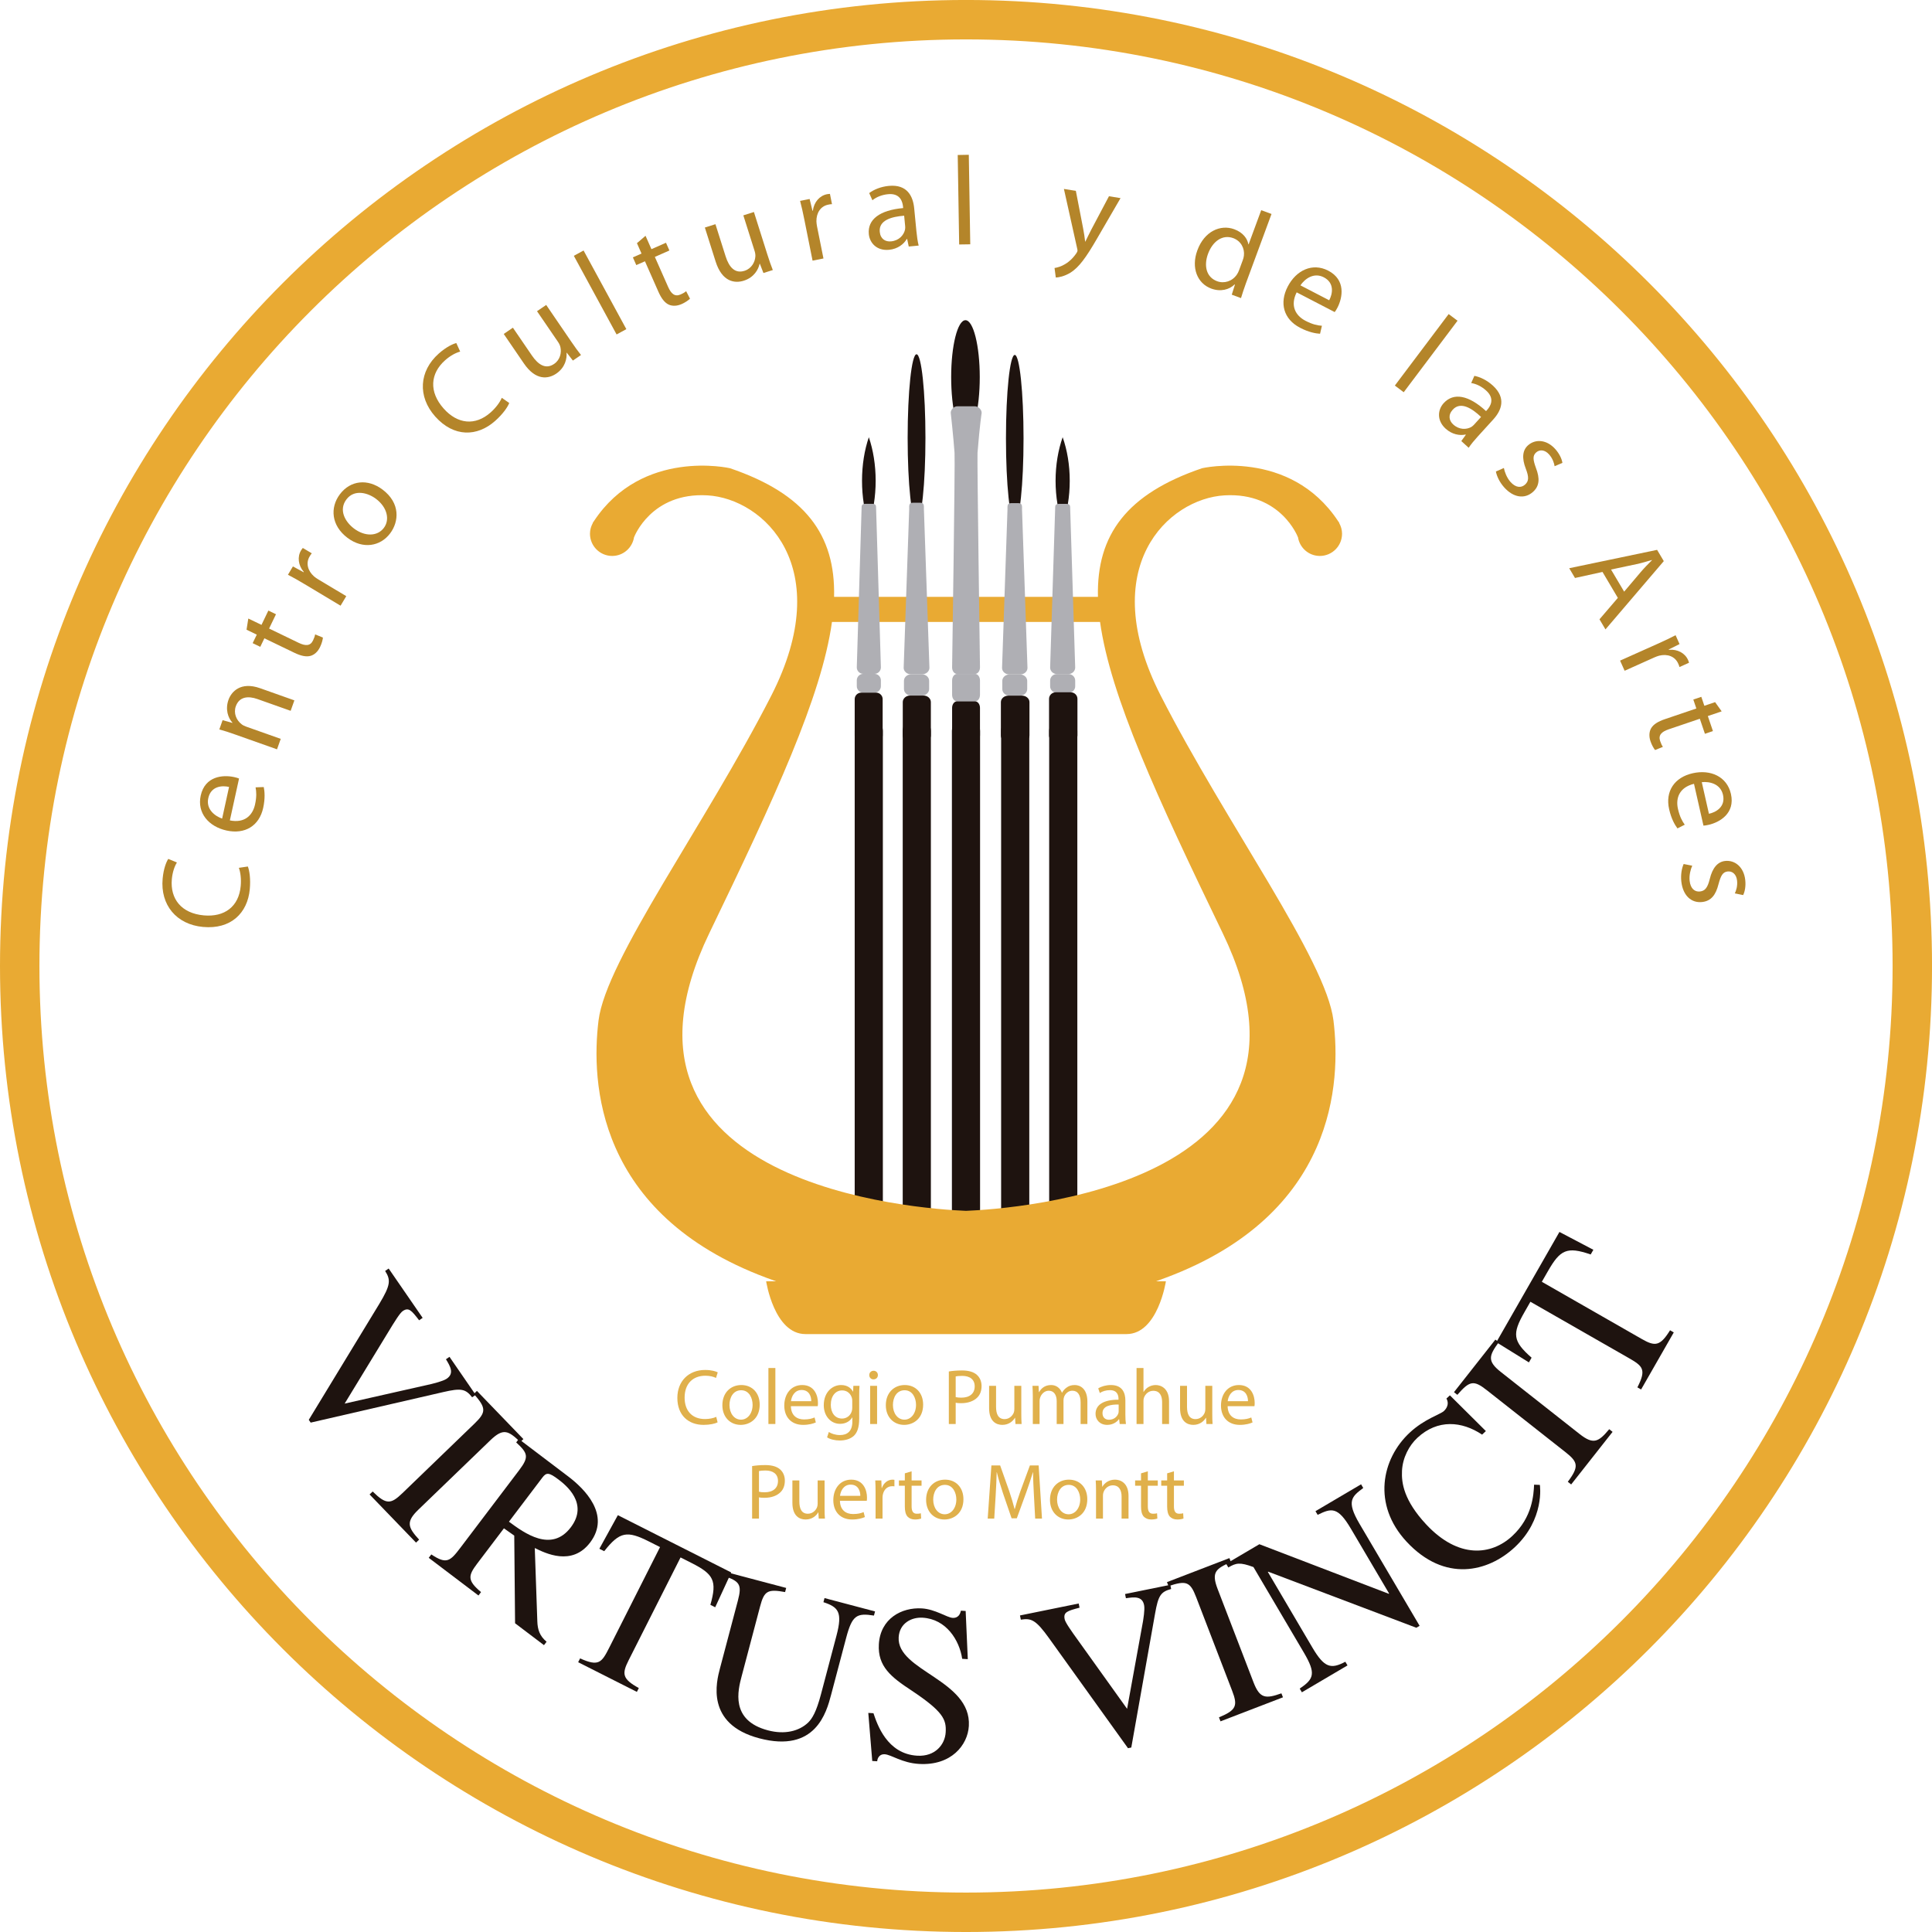
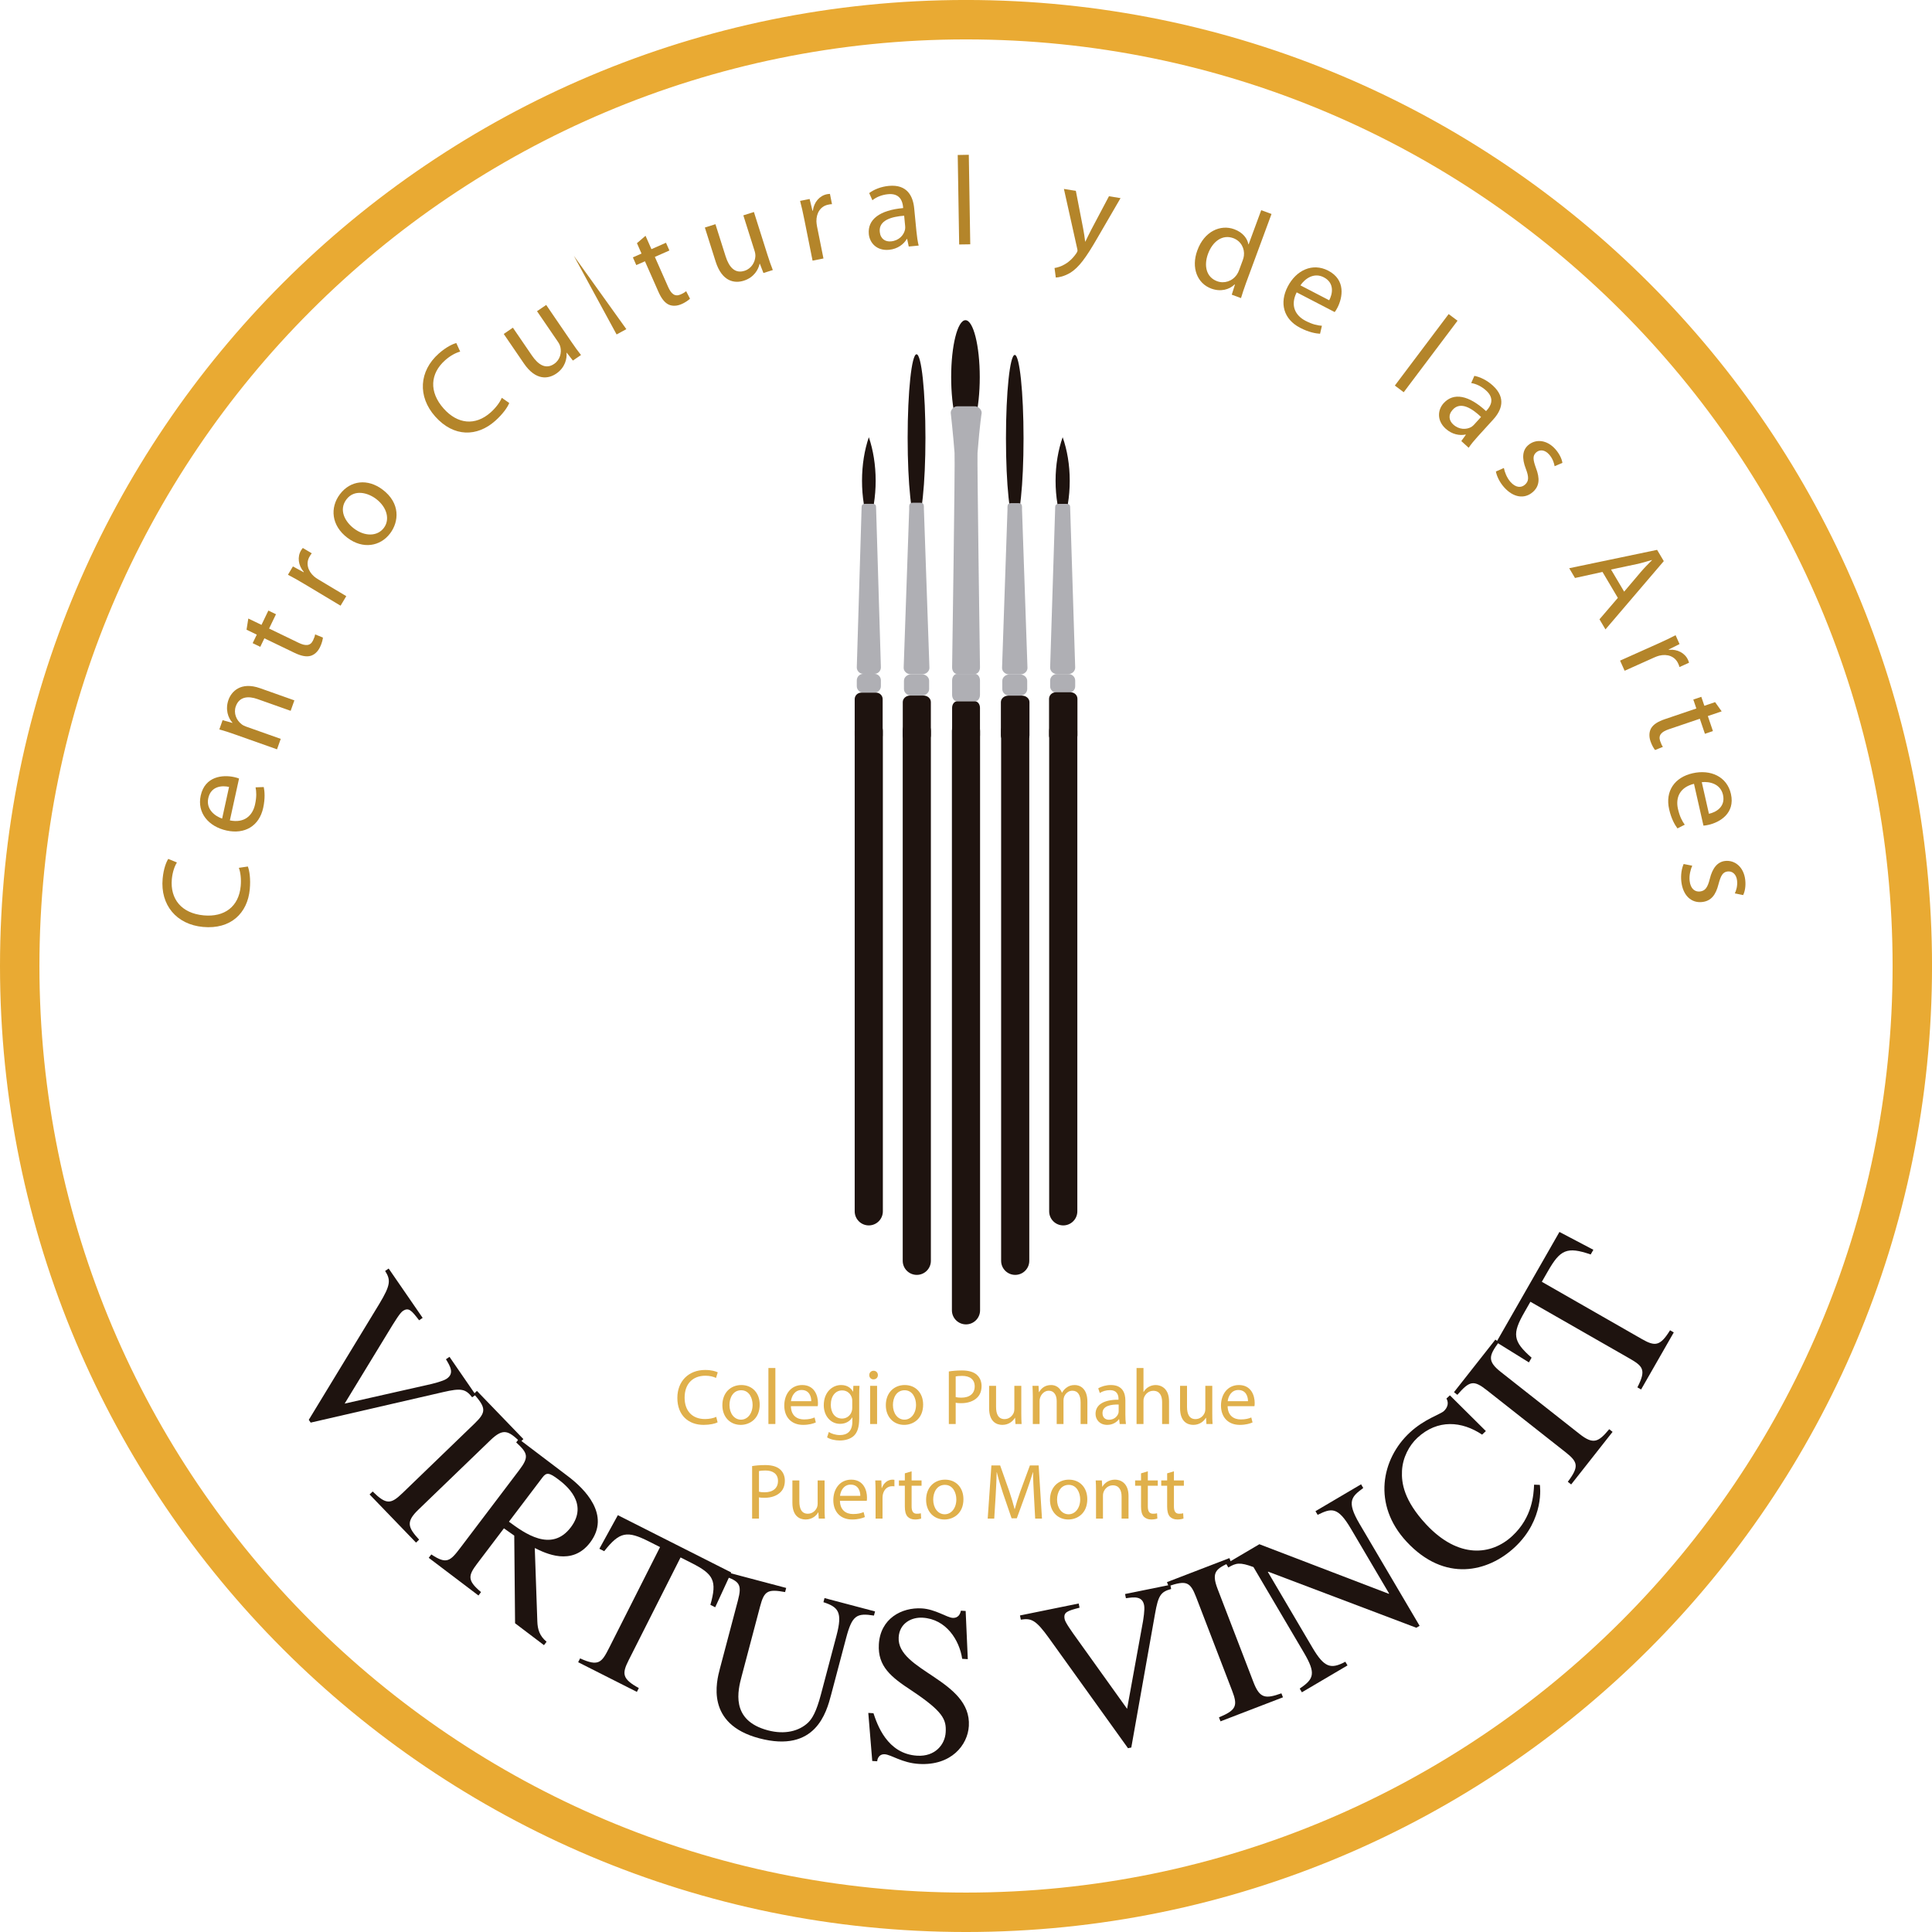
<svg xmlns="http://www.w3.org/2000/svg" width="343.05pt" height="343.05pt" viewBox="0 0 343.05 343.05" version="1.1">
  <g id="surface1">
    <path style="fill:none;stroke-width:70;stroke-linecap:butt;stroke-linejoin:miter;stroke:rgb(91.399%,66.699%,20%);stroke-opacity:1;stroke-miterlimit:10;" d="M 3395.547 1715.266 C 3395.547 787.297 2643.242 34.992 1715.273 34.992 C 787.305 34.992 35 787.297 35 1715.266 C 35 2643.234 787.305 3395.539 1715.273 3395.539 C 2643.242 3395.539 3395.547 2643.234 3395.547 1715.266 Z M 3395.547 1715.266 " transform="matrix(0.1,0,0,-0.1,0,343.05)" />
    <path style=" stroke:none;fill-rule:nonzero;fill:rgb(11.8%,7.5%,5.899%);fill-opacity:1;" d="M 164.324 77.746 C 164.324 85.938 163.617 92.582 162.742 92.582 C 161.871 92.582 161.164 85.938 161.164 77.746 C 161.164 69.551 161.871 62.906 162.742 62.906 C 163.617 62.906 164.324 69.551 164.324 77.746 " />
    <path style=" stroke:none;fill-rule:nonzero;fill:rgb(11.8%,7.5%,5.899%);fill-opacity:1;" d="M 178.621 77.836 C 178.621 86.02 179.32 92.648 180.184 92.648 C 181.043 92.648 181.742 86.02 181.742 77.836 C 181.742 69.656 181.043 63.023 180.184 63.023 C 179.32 63.023 178.621 69.656 178.621 77.836 " />
    <path style=" stroke:none;fill-rule:nonzero;fill:rgb(11.8%,7.5%,5.899%);fill-opacity:1;" d="M 171.523 127.328 C 172.906 127.328 174.023 128.445 174.023 129.828 L 174.023 232.66 C 174.023 234.039 172.906 235.16 171.523 235.16 C 170.145 235.16 169.023 234.039 169.023 232.66 L 169.023 129.828 C 169.023 128.445 170.145 127.328 171.523 127.328 " />
    <path style=" stroke:none;fill-rule:nonzero;fill:rgb(11.8%,7.5%,5.899%);fill-opacity:1;" d="M 180.262 127.328 C 181.645 127.328 182.762 128.445 182.762 129.828 L 182.762 223.871 C 182.762 225.254 181.645 226.371 180.262 226.371 C 178.883 226.371 177.762 225.254 177.762 223.871 L 177.762 129.828 C 177.762 128.445 178.883 127.328 180.262 127.328 " />
    <path style=" stroke:none;fill-rule:nonzero;fill:rgb(11.8%,7.5%,5.899%);fill-opacity:1;" d="M 188.793 127.328 C 190.172 127.328 191.293 128.445 191.293 129.828 L 191.293 215.086 C 191.293 216.465 190.172 217.586 188.793 217.586 C 187.41 217.586 186.293 216.465 186.293 215.086 L 186.293 129.828 C 186.293 128.445 187.41 127.328 188.793 127.328 " />
    <path style=" stroke:none;fill-rule:nonzero;fill:rgb(11.8%,7.5%,5.899%);fill-opacity:1;" d="M 162.789 127.328 C 164.172 127.328 165.289 128.445 165.289 129.828 L 165.289 223.871 C 165.289 225.254 164.172 226.371 162.789 226.371 C 161.41 226.371 160.289 225.254 160.289 223.871 L 160.289 129.828 C 160.289 128.445 161.41 127.328 162.789 127.328 " />
    <path style=" stroke:none;fill-rule:nonzero;fill:rgb(11.8%,7.5%,5.899%);fill-opacity:1;" d="M 154.262 127.328 C 155.645 127.328 156.762 128.445 156.762 129.828 L 156.762 215.086 C 156.762 216.465 155.645 217.586 154.262 217.586 C 152.883 217.586 151.762 216.465 151.762 215.086 L 151.762 129.828 C 151.762 128.445 152.883 127.328 154.262 127.328 " />
-     <path style=" stroke:none;fill-rule:nonzero;fill:rgb(91.399%,66.699%,20%);fill-opacity:1;" d="M 217.109 165.699 C 238.777 210.574 180.176 214.645 171.527 215 C 162.875 214.645 104.273 210.574 125.945 165.699 C 137.562 141.641 145.883 123.68 147.727 110.434 L 195.328 110.434 C 197.172 123.68 205.492 141.641 217.109 165.699 M 217.441 87.957 C 227.441 87.383 230.453 95.367 230.453 95.367 L 230.469 95.367 C 230.758 97.258 232.379 98.715 234.352 98.715 C 236.531 98.715 238.297 96.945 238.297 94.77 C 238.297 94.086 238.105 93.449 237.801 92.891 L 237.801 92.832 C 237.75 92.754 237.695 92.68 237.645 92.605 C 237.629 92.578 237.609 92.551 237.59 92.523 C 229.004 79.543 213.441 83.137 213.441 83.137 C 200.066 87.688 194.695 94.965 194.953 105.98 L 148.102 105.98 C 148.355 94.965 142.988 87.688 129.613 83.137 C 129.613 83.137 114.055 79.547 105.469 92.516 C 105.445 92.551 105.426 92.578 105.406 92.609 C 105.355 92.688 105.305 92.758 105.254 92.832 L 105.254 92.887 C 104.945 93.449 104.758 94.086 104.758 94.77 C 104.758 96.945 106.523 98.715 108.703 98.715 C 110.676 98.715 112.297 97.258 112.586 95.367 L 112.598 95.367 C 112.598 95.367 115.609 87.383 125.609 87.957 C 135.609 88.531 148.609 100.699 136.945 123.531 C 125.277 146.367 107.613 170.367 106.277 181.199 C 104.945 192.035 105.797 215.535 136.039 226.867 C 136.637 227.094 137.215 227.301 137.801 227.512 L 136.039 227.512 C 136.039 227.512 137.465 236.883 143.023 236.883 L 200.027 236.883 C 205.59 236.883 207.02 227.512 207.02 227.512 L 205.254 227.512 C 205.84 227.301 206.414 227.094 207.02 226.867 C 237.258 215.535 238.109 192.035 236.773 181.199 C 235.441 170.367 217.773 146.367 206.109 123.531 C 194.441 100.699 207.441 88.531 217.441 87.957 " />
    <path style=" stroke:none;fill-rule:nonzero;fill:rgb(11.8%,7.5%,5.899%);fill-opacity:1;" d="M 154.273 77.633 C 153.504 79.883 153.062 82.531 153.062 85.371 C 153.062 88.211 153.504 90.863 154.273 93.109 C 155.039 90.863 155.484 88.211 155.484 85.371 C 155.484 82.531 155.039 79.883 154.273 77.633 " />
    <path style=" stroke:none;fill-rule:nonzero;fill:rgb(68.599%,68.599%,70.599%);fill-opacity:1;" d="M 156.414 118.5 C 156.414 119.137 155.898 119.652 155.266 119.652 L 153.281 119.652 C 152.645 119.652 152.133 119.137 152.133 118.5 L 152.992 90.031 C 152.992 89.395 153.512 89.457 154.148 89.457 L 154.398 89.457 C 155.035 89.457 155.555 89.395 155.555 90.031 " />
    <path style=" stroke:none;fill-rule:nonzero;fill:rgb(68.599%,68.599%,70.599%);fill-opacity:1;" d="M 156.414 121.836 C 156.414 122.473 155.898 122.984 155.266 122.984 L 153.281 122.984 C 152.645 122.984 152.133 122.473 152.133 121.836 L 152.133 120.809 C 152.133 120.172 152.645 119.652 153.281 119.652 L 155.266 119.652 C 155.898 119.652 156.414 120.172 156.414 120.809 " />
    <path style=" stroke:none;fill-rule:nonzero;fill:rgb(11.8%,7.5%,5.899%);fill-opacity:1;" d="M 156.727 130.602 C 156.727 131.234 156.199 131.75 155.547 131.75 L 152.941 131.75 C 152.289 131.75 151.762 131.234 151.762 130.602 L 151.762 124.137 C 151.762 123.5 152.289 122.984 152.941 122.984 L 155.547 122.984 C 156.199 122.984 156.727 123.5 156.727 124.137 " />
    <path style=" stroke:none;fill-rule:nonzero;fill:rgb(68.599%,68.599%,70.599%);fill-opacity:1;" d="M 164.051 90.422 C 164.051 89.781 164.117 89.266 163.398 89.266 L 162.09 89.266 C 161.367 89.266 161.438 89.781 161.438 90.422 L 160.457 118.578 C 160.457 119.211 161.043 119.73 161.766 119.73 L 163.727 119.73 C 164.445 119.73 165.031 119.211 165.031 118.578 " />
    <path style=" stroke:none;fill-rule:nonzero;fill:rgb(68.599%,68.599%,70.599%);fill-opacity:1;" d="M 164.98 122.348 C 164.98 122.984 164.395 123.504 163.676 123.504 L 161.812 123.504 C 161.09 123.504 160.508 122.984 160.508 122.348 L 160.508 120.887 C 160.508 120.246 161.09 119.73 161.812 119.73 L 163.676 119.73 C 164.395 119.73 164.98 120.246 164.98 120.887 " />
    <path style=" stroke:none;fill-rule:nonzero;fill:rgb(11.8%,7.5%,5.899%);fill-opacity:1;" d="M 160.297 130.582 C 160.297 131.223 160.883 131.738 161.602 131.738 L 163.98 131.738 C 164.699 131.738 165.285 131.223 165.285 130.582 L 165.285 124.66 C 165.285 124.02 164.699 123.504 163.98 123.504 L 161.602 123.504 C 160.883 123.504 160.297 124.02 160.297 124.66 " />
    <path style=" stroke:none;fill-rule:nonzero;fill:rgb(11.8%,7.5%,5.899%);fill-opacity:1;" d="M 188.688 77.633 C 189.484 79.883 189.945 82.535 189.945 85.379 C 189.945 88.219 189.484 90.871 188.688 93.121 C 187.895 90.871 187.43 88.219 187.43 85.379 C 187.43 82.535 187.895 79.883 188.688 77.633 " />
    <path style=" stroke:none;fill-rule:nonzero;fill:rgb(68.599%,68.599%,70.599%);fill-opacity:1;" d="M 186.465 118.527 C 186.465 119.164 187 119.684 187.66 119.684 L 189.715 119.684 C 190.379 119.684 190.914 119.164 190.914 118.527 L 190.016 90.043 C 190.016 89.402 189.484 89.465 188.82 89.465 L 188.559 89.465 C 187.898 89.465 187.363 89.402 187.363 90.043 " />
    <path style=" stroke:none;fill-rule:nonzero;fill:rgb(68.599%,68.599%,70.599%);fill-opacity:1;" d="M 186.465 121.867 C 186.465 122.504 187 123.02 187.66 123.02 L 189.715 123.02 C 190.379 123.02 190.914 122.504 190.914 121.867 L 190.914 120.84 C 190.914 120.199 190.379 119.684 189.715 119.684 L 187.66 119.684 C 187 119.684 186.465 120.199 186.465 120.84 " />
    <path style=" stroke:none;fill-rule:nonzero;fill:rgb(11.8%,7.5%,5.899%);fill-opacity:1;" d="M 186.27 130.594 C 186.27 131.234 186.805 131.754 187.465 131.754 L 190.117 131.754 C 190.781 131.754 191.312 131.234 191.312 130.594 L 191.312 124.086 C 191.312 123.445 190.781 122.926 190.117 122.926 L 187.465 122.926 C 186.805 122.926 186.27 123.445 186.27 124.086 " />
    <path style=" stroke:none;fill-rule:nonzero;fill:rgb(68.599%,68.599%,70.599%);fill-opacity:1;" d="M 178.891 90.492 C 178.891 89.852 178.824 89.34 179.535 89.34 L 180.828 89.34 C 181.535 89.34 181.473 89.852 181.473 90.492 L 182.441 118.598 C 182.441 119.234 181.863 119.754 181.148 119.754 L 179.215 119.754 C 178.504 119.754 177.926 119.234 177.926 118.598 " />
    <path style=" stroke:none;fill-rule:nonzero;fill:rgb(68.599%,68.599%,70.599%);fill-opacity:1;" d="M 177.969 122.363 C 177.969 123 178.547 123.52 179.266 123.52 L 181.102 123.52 C 181.816 123.52 182.395 123 182.395 122.363 L 182.395 120.902 C 182.395 120.27 181.816 119.754 181.102 119.754 L 179.266 119.754 C 178.547 119.754 177.969 120.27 177.969 120.902 " />
    <path style=" stroke:none;fill-rule:nonzero;fill:rgb(11.8%,7.5%,5.899%);fill-opacity:1;" d="M 182.793 130.602 C 182.793 131.242 182.195 131.758 181.465 131.758 L 179.051 131.758 C 178.309 131.758 177.719 131.242 177.719 130.602 L 177.719 124.672 C 177.719 124.035 178.309 123.52 179.051 123.52 L 181.465 123.52 C 182.195 123.52 182.793 124.035 182.793 124.672 " />
    <path style=" stroke:none;fill-rule:nonzero;fill:rgb(11.8%,7.5%,5.899%);fill-opacity:1;" d="M 173.969 66.961 C 173.969 72.539 172.828 77.352 171.43 77.352 C 170.027 77.352 168.891 72.539 168.891 66.961 C 168.891 61.383 170.027 56.855 171.43 56.855 C 172.828 56.855 173.969 61.383 173.969 66.961 " />
    <path style=" stroke:none;fill-rule:nonzero;fill:rgb(68.599%,68.599%,70.599%);fill-opacity:1;" d="M 174.008 118.512 C 174.008 119.148 173.613 119.664 173.141 119.664 L 169.93 119.664 C 169.449 119.664 169.059 119.148 169.059 118.512 C 169.059 118.512 169.605 81.891 169.492 80.414 C 169.266 77.332 168.816 73.301 168.816 73.301 C 168.816 72.664 169.449 72.145 169.93 72.145 L 173.141 72.145 C 173.613 72.145 174.309 72.664 174.309 73.301 C 174.309 73.301 173.977 75.324 173.57 80.414 C 173.488 81.438 174.008 118.512 174.008 118.512 " />
    <path style=" stroke:none;fill-rule:nonzero;fill:rgb(68.599%,68.599%,70.599%);fill-opacity:1;" d="M 169.059 123.379 C 169.059 124.02 169.449 124.531 169.93 124.531 L 173.141 124.531 C 173.617 124.531 174.008 124.02 174.008 123.379 L 174.008 120.82 C 174.008 120.184 173.617 119.664 173.141 119.664 L 169.93 119.664 C 169.449 119.664 169.059 120.184 169.059 120.82 " />
    <path style=" stroke:none;fill-rule:nonzero;fill:rgb(11.8%,7.5%,5.899%);fill-opacity:1;" d="M 174.008 130.578 C 174.008 131.215 173.613 131.73 173.141 131.73 L 169.93 131.73 C 169.449 131.73 169.059 131.215 169.059 130.578 L 169.059 125.684 C 169.059 125.047 169.449 124.531 169.93 124.531 L 173.141 124.531 C 173.613 124.531 174.008 125.047 174.008 125.684 " />
    <path style=" stroke:none;fill-rule:nonzero;fill:rgb(87.799%,68.999%,29.399%);fill-opacity:1;" d="M 127.418 252.555 C 126.984 252.781 126.07 253.004 124.926 253.004 C 122.262 253.004 120.273 251.324 120.273 248.215 C 120.273 245.242 122.277 243.254 125.203 243.254 C 126.367 243.254 127.121 243.508 127.445 243.676 L 127.137 244.668 C 126.688 244.445 126.031 244.277 125.246 244.277 C 123.031 244.277 121.562 245.691 121.562 248.172 C 121.562 250.496 122.895 251.969 125.176 251.969 C 125.934 251.969 126.688 251.816 127.18 251.578 " />
    <path style=" stroke:none;fill-rule:nonzero;fill:rgb(87.799%,68.999%,29.399%);fill-opacity:1;" d="M 129.527 249.473 C 129.527 250.961 130.367 252.078 131.574 252.078 C 132.75 252.078 133.633 250.973 133.633 249.445 C 133.633 248.297 133.059 246.855 131.602 246.855 C 130.156 246.855 129.527 248.199 129.527 249.473 M 134.895 249.406 C 134.895 251.91 133.141 253.004 131.516 253.004 C 129.695 253.004 128.266 251.66 128.266 249.516 C 128.266 247.262 129.766 245.93 131.629 245.93 C 133.574 245.93 134.895 247.344 134.895 249.406 " />
    <path style=" stroke:none;fill-rule:nonzero;fill:rgb(87.799%,68.999%,29.399%);fill-opacity:1;" d="M 136.441 252.848 L 137.676 252.848 L 137.676 242.906 L 136.441 242.906 Z M 136.441 252.848 " />
    <path style=" stroke:none;fill-rule:nonzero;fill:rgb(87.799%,68.999%,29.399%);fill-opacity:1;" d="M 144.047 248.801 C 144.062 248.031 143.727 246.812 142.34 246.812 C 141.078 246.812 140.547 247.949 140.449 248.801 Z M 140.434 249.684 C 140.461 251.352 141.512 252.039 142.758 252.039 C 143.641 252.039 144.188 251.883 144.637 251.688 L 144.859 252.57 C 144.426 252.766 143.672 253.004 142.59 253.004 C 140.504 253.004 139.258 251.617 139.258 249.574 C 139.258 247.527 140.461 245.93 142.438 245.93 C 144.664 245.93 145.238 247.863 145.238 249.109 C 145.238 249.363 145.227 249.543 145.195 249.684 " />
    <path style=" stroke:none;fill-rule:nonzero;fill:rgb(87.799%,68.999%,29.399%);fill-opacity:1;" d="M 151.328 248.746 C 151.328 248.535 151.312 248.355 151.258 248.199 C 151.035 247.473 150.445 246.883 149.535 246.883 C 148.359 246.883 147.52 247.879 147.52 249.445 C 147.52 250.777 148.203 251.883 149.52 251.883 C 150.289 251.883 150.977 251.406 151.23 250.621 C 151.301 250.414 151.328 250.176 151.328 249.965 Z M 152.562 251.855 C 152.562 253.426 152.238 254.363 151.594 254.965 C 150.922 255.566 149.969 255.777 149.113 255.777 C 148.305 255.777 147.406 255.582 146.859 255.219 L 147.168 254.266 C 147.617 254.559 148.316 254.812 149.156 254.812 C 150.418 254.812 151.344 254.152 151.344 252.43 L 151.344 251.688 L 151.312 251.688 C 150.949 252.316 150.207 252.82 149.156 252.82 C 147.477 252.82 146.27 251.395 146.27 249.516 C 146.27 247.219 147.77 245.93 149.34 245.93 C 150.516 245.93 151.145 246.531 151.453 247.094 L 151.48 247.094 L 151.523 246.07 L 152.617 246.07 C 152.574 246.547 152.562 247.105 152.562 247.918 " />
    <path style=" stroke:none;fill-rule:nonzero;fill:rgb(87.799%,68.999%,29.399%);fill-opacity:1;" d="M 154.504 246.07 L 155.738 246.07 L 155.738 252.852 L 154.504 252.852 Z M 155.879 244.164 C 155.879 244.586 155.582 244.922 155.09 244.922 C 154.645 244.922 154.348 244.586 154.348 244.164 C 154.348 243.746 154.656 243.395 155.121 243.395 C 155.566 243.395 155.879 243.73 155.879 244.164 " />
    <path style=" stroke:none;fill-rule:nonzero;fill:rgb(87.799%,68.999%,29.399%);fill-opacity:1;" d="M 158.551 249.473 C 158.551 250.961 159.391 252.078 160.594 252.078 C 161.77 252.078 162.652 250.973 162.652 249.445 C 162.652 248.297 162.078 246.855 160.621 246.855 C 159.18 246.855 158.551 248.199 158.551 249.473 M 163.914 249.406 C 163.914 251.91 162.164 253.004 160.539 253.004 C 158.719 253.004 157.289 251.66 157.289 249.516 C 157.289 247.262 158.785 245.93 160.648 245.93 C 162.598 245.93 163.914 247.344 163.914 249.406 " />
    <path style=" stroke:none;fill-rule:nonzero;fill:rgb(87.799%,68.999%,29.399%);fill-opacity:1;" d="M 169.695 248.074 C 169.961 248.145 170.297 248.172 170.703 248.172 C 172.172 248.172 173.07 247.441 173.07 246.168 C 173.07 244.906 172.172 244.305 170.844 244.305 C 170.309 244.305 169.902 244.348 169.695 244.402 Z M 168.477 243.52 C 169.062 243.422 169.836 243.34 170.816 243.34 C 172.02 243.34 172.902 243.617 173.461 244.125 C 173.965 244.57 174.289 245.258 174.289 246.098 C 174.289 246.953 174.035 247.625 173.559 248.117 C 172.902 248.801 171.863 249.152 170.676 249.152 C 170.309 249.152 169.973 249.137 169.695 249.066 L 169.695 252.852 L 168.477 252.852 " />
    <path style=" stroke:none;fill-rule:nonzero;fill:rgb(87.799%,68.999%,29.399%);fill-opacity:1;" d="M 181.344 250.988 C 181.344 251.703 181.359 252.316 181.398 252.852 L 180.309 252.852 L 180.238 251.742 L 180.211 251.742 C 179.902 252.289 179.172 253.004 177.969 253.004 C 176.902 253.004 175.629 252.402 175.629 250.035 L 175.629 246.07 L 176.863 246.07 L 176.863 249.809 C 176.863 251.098 177.27 251.98 178.375 251.98 C 179.199 251.98 179.773 251.406 180 250.848 C 180.07 250.68 180.109 250.457 180.109 250.215 L 180.109 246.07 L 181.344 246.07 " />
    <path style=" stroke:none;fill-rule:nonzero;fill:rgb(87.799%,68.999%,29.399%);fill-opacity:1;" d="M 183.387 247.906 C 183.387 247.191 183.355 246.633 183.328 246.07 L 184.406 246.07 L 184.465 247.176 L 184.508 247.176 C 184.883 246.531 185.516 245.93 186.648 245.93 C 187.559 245.93 188.262 246.492 188.555 247.289 L 188.582 247.289 C 188.793 246.898 189.07 246.617 189.352 246.406 C 189.758 246.098 190.191 245.93 190.836 245.93 C 191.746 245.93 193.078 246.52 193.078 248.871 L 193.078 252.852 L 191.875 252.852 L 191.875 249.027 C 191.875 247.711 191.383 246.938 190.402 246.938 C 189.688 246.938 189.156 247.457 188.934 248.047 C 188.875 248.227 188.836 248.438 188.836 248.66 L 188.836 252.852 L 187.629 252.852 L 187.629 248.789 C 187.629 247.711 187.152 246.938 186.215 246.938 C 185.457 246.938 184.883 247.555 184.688 248.172 C 184.617 248.34 184.59 248.562 184.59 248.773 L 184.59 252.852 L 183.387 252.852 " />
    <path style=" stroke:none;fill-rule:nonzero;fill:rgb(87.799%,68.999%,29.399%);fill-opacity:1;" d="M 198.633 249.391 C 197.289 249.363 195.762 249.602 195.762 250.918 C 195.762 251.73 196.293 252.094 196.91 252.094 C 197.805 252.094 198.379 251.535 198.578 250.961 C 198.617 250.82 198.633 250.68 198.633 250.566 Z M 199.824 251.227 C 199.824 251.816 199.852 252.387 199.922 252.852 L 198.816 252.852 L 198.719 251.996 L 198.676 251.996 C 198.297 252.527 197.566 253.004 196.602 253.004 C 195.23 253.004 194.527 252.035 194.527 251.059 C 194.527 249.418 195.984 248.523 198.605 248.535 L 198.605 248.398 C 198.605 247.848 198.449 246.828 197.062 246.84 C 196.418 246.84 195.762 247.023 195.285 247.344 L 195.004 246.52 C 195.566 246.168 196.391 245.93 197.246 245.93 C 199.32 245.93 199.824 247.344 199.824 248.691 " />
    <path style=" stroke:none;fill-rule:nonzero;fill:rgb(87.799%,68.999%,29.399%);fill-opacity:1;" d="M 201.809 242.906 L 203.039 242.906 L 203.039 247.148 L 203.07 247.148 C 203.266 246.801 203.574 246.477 203.953 246.266 C 204.316 246.055 204.75 245.93 205.211 245.93 C 206.121 245.93 207.578 246.492 207.578 248.816 L 207.578 252.852 L 206.348 252.852 L 206.348 248.957 C 206.348 247.863 205.941 246.953 204.777 246.953 C 203.98 246.953 203.363 247.512 203.125 248.172 C 203.055 248.355 203.039 248.535 203.039 248.762 L 203.039 252.852 L 201.809 252.852 " />
    <path style=" stroke:none;fill-rule:nonzero;fill:rgb(87.799%,68.999%,29.399%);fill-opacity:1;" d="M 215.254 250.988 C 215.254 251.703 215.266 252.316 215.309 252.852 L 214.215 252.852 L 214.145 251.742 L 214.117 251.742 C 213.809 252.289 213.082 253.004 211.875 253.004 C 210.812 253.004 209.535 252.402 209.535 250.035 L 209.535 246.07 L 210.77 246.07 L 210.77 249.809 C 210.77 251.098 211.176 251.98 212.281 251.98 C 213.109 251.98 213.684 251.406 213.906 250.848 C 213.977 250.68 214.02 250.457 214.02 250.215 L 214.02 246.07 L 215.254 246.07 " />
    <path style=" stroke:none;fill-rule:nonzero;fill:rgb(87.799%,68.999%,29.399%);fill-opacity:1;" d="M 221.594 248.801 C 221.605 248.031 221.27 246.812 219.883 246.812 C 218.625 246.812 218.09 247.949 217.992 248.801 Z M 217.98 249.684 C 218.008 251.352 219.059 252.039 220.305 252.039 C 221.188 252.039 221.734 251.883 222.18 251.688 L 222.406 252.57 C 221.973 252.766 221.215 253.004 220.137 253.004 C 218.051 253.004 216.801 251.617 216.801 249.574 C 216.801 247.527 218.008 245.93 219.98 245.93 C 222.211 245.93 222.785 247.863 222.785 249.109 C 222.785 249.363 222.77 249.543 222.742 249.684 " />
    <path style=" stroke:none;fill-rule:nonzero;fill:rgb(87.799%,68.999%,29.399%);fill-opacity:1;" d="M 134.766 264.875 C 135.031 264.945 135.367 264.973 135.773 264.973 C 137.242 264.973 138.141 264.242 138.141 262.969 C 138.141 261.707 137.242 261.105 135.91 261.105 C 135.379 261.105 134.973 261.148 134.766 261.203 Z M 133.547 260.32 C 134.133 260.223 134.902 260.141 135.887 260.141 C 137.09 260.141 137.973 260.418 138.531 260.922 C 139.035 261.371 139.359 262.059 139.359 262.898 C 139.359 263.754 139.105 264.426 138.629 264.914 C 137.973 265.602 136.934 265.953 135.742 265.953 C 135.379 265.953 135.043 265.938 134.766 265.867 L 134.766 269.648 L 133.547 269.648 " />
    <path style=" stroke:none;fill-rule:nonzero;fill:rgb(87.799%,68.999%,29.399%);fill-opacity:1;" d="M 146.414 267.785 C 146.414 268.504 146.43 269.117 146.473 269.648 L 145.379 269.648 L 145.309 268.543 L 145.281 268.543 C 144.973 269.09 144.242 269.805 143.039 269.805 C 141.977 269.805 140.699 269.203 140.699 266.836 L 140.699 262.871 L 141.934 262.871 L 141.934 266.609 C 141.934 267.898 142.34 268.781 143.445 268.781 C 144.27 268.781 144.848 268.207 145.07 267.648 C 145.141 267.48 145.184 267.254 145.184 267.016 L 145.184 262.871 L 146.414 262.871 " />
    <path style=" stroke:none;fill-rule:nonzero;fill:rgb(87.799%,68.999%,29.399%);fill-opacity:1;" d="M 152.758 265.602 C 152.77 264.832 152.434 263.613 151.047 263.613 C 149.785 263.613 149.254 264.746 149.156 265.602 Z M 149.141 266.484 C 149.172 268.152 150.223 268.836 151.469 268.836 C 152.352 268.836 152.895 268.684 153.344 268.488 L 153.57 269.371 C 153.133 269.566 152.379 269.805 151.301 269.805 C 149.211 269.805 147.965 268.418 147.965 266.371 C 147.965 264.328 149.172 262.73 151.145 262.73 C 153.371 262.73 153.945 264.664 153.945 265.91 C 153.945 266.16 153.934 266.344 153.906 266.484 " />
    <path style=" stroke:none;fill-rule:nonzero;fill:rgb(87.799%,68.999%,29.399%);fill-opacity:1;" d="M 155.469 264.984 C 155.469 264.188 155.453 263.5 155.414 262.871 L 156.492 262.871 L 156.547 264.215 L 156.59 264.215 C 156.898 263.305 157.652 262.73 158.48 262.73 C 158.605 262.73 158.703 262.746 158.816 262.758 L 158.816 263.922 C 158.691 263.895 158.566 263.895 158.398 263.895 C 157.527 263.895 156.91 264.539 156.742 265.461 C 156.715 265.629 156.703 265.84 156.703 266.035 L 156.703 269.648 L 155.469 269.648 " />
    <path style=" stroke:none;fill-rule:nonzero;fill:rgb(87.799%,68.999%,29.399%);fill-opacity:1;" d="M 161.867 261.246 L 161.867 262.871 L 163.633 262.871 L 163.633 263.809 L 161.867 263.809 L 161.867 267.465 C 161.867 268.305 162.105 268.781 162.793 268.781 C 163.129 268.781 163.324 268.754 163.508 268.699 L 163.562 269.637 C 163.324 269.719 162.945 269.805 162.473 269.805 C 161.895 269.805 161.434 269.609 161.141 269.285 C 160.805 268.906 160.664 268.305 160.664 267.508 L 160.664 263.809 L 159.613 263.809 L 159.613 262.871 L 160.664 262.871 L 160.664 261.609 " />
    <path style=" stroke:none;fill-rule:nonzero;fill:rgb(87.799%,68.999%,29.399%);fill-opacity:1;" d="M 165.703 266.273 C 165.703 267.758 166.543 268.879 167.746 268.879 C 168.926 268.879 169.809 267.773 169.809 266.246 C 169.809 265.098 169.234 263.656 167.777 263.656 C 166.336 263.656 165.703 265 165.703 266.273 M 171.07 266.203 C 171.07 268.711 169.316 269.805 167.691 269.805 C 165.871 269.805 164.441 268.461 164.441 266.316 C 164.441 264.062 165.941 262.73 167.805 262.73 C 169.754 262.73 171.07 264.145 171.07 266.203 " />
    <path style=" stroke:none;fill-rule:nonzero;fill:rgb(87.799%,68.999%,29.399%);fill-opacity:1;" d="M 183.586 265.504 C 183.516 264.188 183.434 262.59 183.434 261.426 L 183.402 261.426 C 183.066 262.52 182.688 263.711 182.215 265.016 L 180.547 269.594 L 179.621 269.594 L 178.078 265.098 C 177.633 263.754 177.27 262.547 177.004 261.426 L 176.973 261.426 C 176.945 262.605 176.875 264.172 176.789 265.602 L 176.539 269.648 L 175.379 269.648 L 176.035 260.207 L 177.59 260.207 L 179.203 264.773 C 179.594 265.938 179.902 266.973 180.152 267.953 L 180.184 267.953 C 180.434 267.004 180.77 265.965 181.188 264.773 L 182.871 260.207 L 184.426 260.207 L 185.016 269.648 L 183.809 269.648 " />
    <path style=" stroke:none;fill-rule:nonzero;fill:rgb(87.799%,68.999%,29.399%);fill-opacity:1;" d="M 187.695 266.273 C 187.695 267.758 188.535 268.879 189.742 268.879 C 190.918 268.879 191.801 267.773 191.801 266.246 C 191.801 265.098 191.227 263.656 189.77 263.656 C 188.328 263.656 187.695 265 187.695 266.273 M 193.062 266.203 C 193.062 268.711 191.312 269.805 189.688 269.805 C 187.863 269.805 186.438 268.461 186.438 266.316 C 186.438 264.062 187.934 262.73 189.797 262.73 C 191.746 262.73 193.062 264.145 193.062 266.203 " />
    <path style=" stroke:none;fill-rule:nonzero;fill:rgb(87.799%,68.999%,29.399%);fill-opacity:1;" d="M 194.613 264.707 C 194.613 263.992 194.598 263.43 194.555 262.871 L 195.648 262.871 L 195.719 263.992 L 195.746 263.992 C 196.082 263.359 196.867 262.73 197.988 262.73 C 198.926 262.73 200.383 263.289 200.383 265.617 L 200.383 269.648 L 199.152 269.648 L 199.152 265.742 C 199.152 264.648 198.746 263.738 197.582 263.738 C 196.785 263.738 196.152 264.312 195.93 265 C 195.871 265.152 195.844 265.363 195.844 265.574 L 195.844 269.648 L 194.613 269.648 " />
    <path style=" stroke:none;fill-rule:nonzero;fill:rgb(87.799%,68.999%,29.399%);fill-opacity:1;" d="M 203.812 261.246 L 203.812 262.871 L 205.578 262.871 L 205.578 263.809 L 203.812 263.809 L 203.812 267.465 C 203.812 268.305 204.051 268.781 204.734 268.781 C 205.07 268.781 205.27 268.754 205.449 268.699 L 205.504 269.637 C 205.27 269.719 204.891 269.805 204.414 269.805 C 203.84 269.805 203.379 269.609 203.082 269.285 C 202.746 268.906 202.605 268.305 202.605 267.508 L 202.605 263.809 L 201.555 263.809 L 201.555 262.871 L 202.605 262.871 L 202.605 261.609 " />
    <path style=" stroke:none;fill-rule:nonzero;fill:rgb(87.799%,68.999%,29.399%);fill-opacity:1;" d="M 208.445 261.246 L 208.445 262.871 L 210.211 262.871 L 210.211 263.809 L 208.445 263.809 L 208.445 267.465 C 208.445 268.305 208.684 268.781 209.371 268.781 C 209.707 268.781 209.902 268.754 210.086 268.699 L 210.141 269.637 C 209.902 269.719 209.523 269.805 209.047 269.805 C 208.473 269.805 208.012 269.609 207.715 269.285 C 207.383 268.906 207.242 268.305 207.242 267.508 L 207.242 263.809 L 206.191 263.809 L 206.191 262.871 L 207.242 262.871 L 207.242 261.609 " />
    <path style=" stroke:none;fill-rule:nonzero;fill:rgb(70.599%,52.199%,16.499%);fill-opacity:1;" d="M 44.008 153.859 C 44.297 154.586 44.523 156.066 44.352 157.895 C 43.961 162.129 40.992 165.047 36.047 164.59 C 31.32 164.156 28.449 160.676 28.879 156.016 C 29.047 154.164 29.562 152.996 29.875 152.508 L 31.414 153.145 C 30.992 153.828 30.629 154.852 30.512 156.098 C 30.188 159.621 32.223 162.172 36.168 162.535 C 39.867 162.879 42.406 160.977 42.738 157.34 C 42.852 156.137 42.719 154.91 42.41 154.094 " />
    <path style=" stroke:none;fill-rule:nonzero;fill:rgb(70.599%,52.199%,16.499%);fill-opacity:1;" d="M 40.672 139.73 C 39.477 139.445 37.457 139.555 36.984 141.719 C 36.551 143.688 38.141 144.902 39.441 145.352 Z M 40.816 145.672 C 43.426 146.199 44.855 144.793 45.285 142.848 C 45.586 141.473 45.531 140.566 45.379 139.801 L 46.832 139.75 C 46.988 140.496 47.102 141.758 46.734 143.441 C 46.023 146.699 43.43 148.172 40.238 147.473 C 37.047 146.773 34.965 144.348 35.641 141.262 C 36.402 137.785 39.613 137.551 41.562 137.977 C 41.957 138.062 42.234 138.148 42.445 138.238 " />
    <path style=" stroke:none;fill-rule:nonzero;fill:rgb(70.599%,52.199%,16.499%);fill-opacity:1;" d="M 41.738 130.414 C 40.66 130.031 39.812 129.754 38.945 129.52 L 39.527 127.871 L 41.254 128.363 L 41.27 128.32 C 40.5 127.48 39.969 125.961 40.566 124.273 C 41.066 122.859 42.688 120.965 46.191 122.203 L 52.27 124.359 L 51.609 126.215 L 45.723 124.129 C 44.078 123.547 42.488 123.672 41.867 125.422 C 41.441 126.625 41.969 127.883 42.887 128.586 C 43.086 128.754 43.387 128.906 43.707 129.02 L 49.848 131.195 L 49.188 133.051 " />
    <path style=" stroke:none;fill-rule:nonzero;fill:rgb(70.599%,52.199%,16.499%);fill-opacity:1;" d="M 44.09 109.828 L 46.43 110.953 L 47.652 108.414 L 49.004 109.066 L 47.781 111.605 L 53.039 114.145 C 54.25 114.727 55.102 114.715 55.578 113.727 C 55.809 113.242 55.906 112.941 55.953 112.641 L 57.34 113.211 C 57.297 113.613 57.156 114.215 56.824 114.898 C 56.426 115.727 55.824 116.258 55.156 116.453 C 54.379 116.676 53.414 116.461 52.266 115.906 L 46.945 113.34 L 46.215 114.852 L 44.863 114.199 L 45.594 112.688 L 43.777 111.812 " />
    <path style=" stroke:none;fill-rule:nonzero;fill:rgb(70.599%,52.199%,16.499%);fill-opacity:1;" d="M 54.074 103.715 C 52.98 103.059 52.027 102.516 51.129 102.055 L 52.012 100.574 L 53.902 101.605 L 53.938 101.547 C 52.941 100.375 52.777 98.867 53.453 97.73 C 53.559 97.559 53.656 97.438 53.77 97.297 L 55.363 98.25 C 55.223 98.398 55.117 98.574 54.98 98.801 C 54.266 99.992 54.645 101.367 55.773 102.359 C 55.98 102.535 56.258 102.727 56.527 102.887 L 61.484 105.855 L 60.473 107.547 " />
    <path style=" stroke:none;fill-rule:nonzero;fill:rgb(70.599%,52.199%,16.499%);fill-opacity:1;" d="M 62.859 93.848 C 64.754 95.277 66.992 95.281 68.152 93.742 C 69.285 92.242 68.719 90.051 66.77 88.582 C 65.305 87.477 62.91 86.824 61.508 88.684 C 60.121 90.523 61.23 92.621 62.859 93.848 M 67.93 86.934 C 71.129 89.344 70.84 92.629 69.277 94.703 C 67.527 97.031 64.434 97.559 61.699 95.5 C 58.82 93.328 58.562 90.137 60.355 87.758 C 62.227 85.273 65.301 84.953 67.93 86.934 " />
    <path style=" stroke:none;fill-rule:nonzero;fill:rgb(70.599%,52.199%,16.499%);fill-opacity:1;" d="M 90.422 71.555 C 90.141 72.285 89.293 73.52 87.918 74.738 C 84.738 77.566 80.578 77.668 77.273 73.953 C 74.121 70.406 74.402 65.898 77.898 62.789 C 79.289 61.555 80.461 61.055 81.023 60.914 L 81.711 62.43 C 80.938 62.637 79.973 63.137 79.035 63.969 C 76.391 66.32 76.137 69.57 78.77 72.535 C 81.238 75.312 84.391 75.656 87.121 73.23 C 88.023 72.43 88.766 71.441 89.098 70.637 " />
    <path style=" stroke:none;fill-rule:nonzero;fill:rgb(70.599%,52.199%,16.499%);fill-opacity:1;" d="M 101.414 60.633 C 102.059 61.574 102.629 62.375 103.164 63.039 L 101.723 64.023 L 100.637 62.629 L 100.598 62.652 C 100.684 63.652 100.367 65.25 98.777 66.336 C 97.371 67.293 95.148 67.648 93.016 64.523 L 89.445 59.297 L 91.07 58.184 L 94.441 63.117 C 95.602 64.816 96.93 65.617 98.391 64.617 C 99.48 63.875 99.723 62.602 99.512 61.66 C 99.453 61.375 99.309 61.039 99.094 60.727 L 95.355 55.258 L 96.984 54.145 " />
-     <path style=" stroke:none;fill-rule:nonzero;fill:rgb(70.599%,52.199%,16.499%);fill-opacity:1;" d="M 101.891 45.422 L 103.621 44.48 L 111.215 58.445 L 109.484 59.387 Z M 101.891 45.422 " />
+     <path style=" stroke:none;fill-rule:nonzero;fill:rgb(70.599%,52.199%,16.499%);fill-opacity:1;" d="M 101.891 45.422 L 111.215 58.445 L 109.484 59.387 Z M 101.891 45.422 " />
    <path style=" stroke:none;fill-rule:nonzero;fill:rgb(70.599%,52.199%,16.499%);fill-opacity:1;" d="M 114.621 41.867 L 115.672 44.242 L 118.254 43.102 L 118.859 44.477 L 116.277 45.617 L 118.641 50.961 C 119.184 52.188 119.84 52.73 120.844 52.289 C 121.336 52.07 121.602 51.902 121.832 51.703 L 122.52 53.039 C 122.227 53.316 121.727 53.684 121.031 53.992 C 120.191 54.363 119.391 54.375 118.754 54.094 C 118.016 53.758 117.422 52.969 116.906 51.801 L 114.52 46.395 L 112.98 47.07 L 112.375 45.699 L 113.91 45.023 L 113.098 43.18 " />
    <path style=" stroke:none;fill-rule:nonzero;fill:rgb(70.599%,52.199%,16.499%);fill-opacity:1;" d="M 136.238 45.137 C 136.586 46.227 136.902 47.16 137.223 47.949 L 135.559 48.477 L 134.918 46.824 L 134.875 46.84 C 134.672 47.82 133.906 49.262 132.07 49.84 C 130.445 50.355 128.215 50.051 127.07 46.445 L 125.156 40.402 L 127.035 39.809 L 128.84 45.508 C 129.465 47.473 130.508 48.621 132.195 48.086 C 133.453 47.688 134.051 46.535 134.121 45.574 C 134.148 45.285 134.105 44.922 133.988 44.559 L 131.988 38.238 L 133.867 37.645 " />
    <path style=" stroke:none;fill-rule:nonzero;fill:rgb(70.599%,52.199%,16.499%);fill-opacity:1;" d="M 142.816 38.969 C 142.566 37.719 142.328 36.645 142.066 35.672 L 143.758 35.332 L 144.266 37.422 L 144.332 37.41 C 144.527 35.887 145.535 34.746 146.828 34.488 C 147.027 34.449 147.188 34.441 147.367 34.426 L 147.73 36.25 C 147.523 36.246 147.328 36.285 147.062 36.34 C 145.703 36.609 144.938 37.812 144.965 39.316 C 144.973 39.59 145.02 39.922 145.078 40.23 L 146.215 45.895 L 144.281 46.281 " />
    <path style=" stroke:none;fill-rule:nonzero;fill:rgb(70.599%,52.199%,16.499%);fill-opacity:1;" d="M 160.543 38.301 C 158.398 38.461 156.008 39.07 156.211 41.164 C 156.336 42.457 157.234 42.953 158.215 42.859 C 159.641 42.723 160.469 41.746 160.691 40.801 C 160.738 40.574 160.742 40.348 160.723 40.172 Z M 162.719 41.035 C 162.809 41.973 162.938 42.883 163.121 43.605 L 161.359 43.773 L 161.074 42.43 L 161.008 42.438 C 160.488 43.34 159.402 44.211 157.863 44.355 C 155.684 44.566 154.422 43.137 154.27 41.574 C 154.02 38.969 156.199 37.32 160.367 36.945 L 160.348 36.723 C 160.266 35.852 159.863 34.25 157.66 34.484 C 156.633 34.582 155.617 34.973 154.906 35.559 L 154.336 34.285 C 155.172 33.645 156.453 33.137 157.812 33.008 C 161.105 32.691 162.125 34.863 162.328 37.004 " />
    <path style=" stroke:none;fill-rule:nonzero;fill:rgb(70.599%,52.199%,16.499%);fill-opacity:1;" d="M 170.055 27.52 L 172.023 27.484 L 172.281 43.379 L 170.312 43.41 Z M 170.055 27.52 " />
    <path style=" stroke:none;fill-rule:nonzero;fill:rgb(70.599%,52.199%,16.499%);fill-opacity:1;" d="M 191.031 33.891 L 192.328 40.586 C 192.477 41.336 192.605 42.219 192.68 42.891 L 192.723 42.895 C 193.027 42.285 193.379 41.508 193.77 40.777 L 196.91 34.844 L 198.965 35.18 L 194.812 42.328 C 192.824 45.77 191.574 47.473 190.059 48.426 C 188.953 49.086 187.969 49.266 187.469 49.277 L 187.246 47.586 C 187.758 47.512 188.449 47.305 189.102 46.91 C 189.699 46.578 190.461 45.93 191.09 45.012 C 191.207 44.828 191.301 44.684 191.316 44.574 C 191.336 44.461 191.316 44.301 191.246 44.039 L 188.91 33.547 " />
    <path style=" stroke:none;fill-rule:nonzero;fill:rgb(70.599%,52.199%,16.499%);fill-opacity:1;" d="M 220.668 46.199 C 220.754 45.969 220.848 45.645 220.871 45.391 C 221.023 44.137 220.371 42.801 218.984 42.285 C 217.074 41.582 215.32 42.844 214.5 45.066 C 213.742 47.125 214.141 49.207 216.113 49.934 C 217.355 50.391 218.797 49.973 219.637 48.73 C 219.793 48.504 219.906 48.258 220.016 47.965 Z M 225.773 37.992 L 221.238 50.277 C 220.906 51.18 220.566 52.223 220.355 52.93 L 218.715 52.324 L 219.281 50.531 L 219.219 50.508 C 218.258 51.441 216.719 51.852 215.062 51.238 C 212.605 50.332 211.461 47.551 212.602 44.461 C 213.828 41.074 216.707 39.801 219.164 40.707 C 220.738 41.289 221.496 42.402 221.664 43.371 L 221.707 43.387 L 223.945 37.32 " />
    <path style=" stroke:none;fill-rule:nonzero;fill:rgb(70.599%,52.199%,16.499%);fill-opacity:1;" d="M 236.012 53.316 C 236.602 52.234 237.02 50.258 235.055 49.238 C 233.266 48.312 231.676 49.527 230.906 50.668 Z M 230.238 51.91 C 229.051 54.293 230.035 56.039 231.805 56.961 C 233.055 57.609 233.941 57.793 234.723 57.844 L 234.391 59.262 C 233.629 59.219 232.383 59 230.852 58.203 C 227.891 56.668 227.145 53.785 228.652 50.883 C 230.156 47.984 233.039 46.605 235.844 48.059 C 239.004 49.699 238.395 52.863 237.477 54.633 C 237.289 54.988 237.137 55.238 236.992 55.414 " />
    <path style=" stroke:none;fill-rule:nonzero;fill:rgb(70.599%,52.199%,16.499%);fill-opacity:1;" d="M 257.227 55.766 L 258.801 56.949 L 249.246 69.645 L 247.672 68.461 Z M 257.227 55.766 " />
    <path style=" stroke:none;fill-rule:nonzero;fill:rgb(70.599%,52.199%,16.499%);fill-opacity:1;" d="M 262.98 74.035 C 261.422 72.555 259.363 71.191 257.949 72.746 C 257.074 73.707 257.309 74.711 258.039 75.371 C 259.098 76.34 260.379 76.293 261.227 75.828 C 261.426 75.707 261.594 75.555 261.715 75.426 Z M 262.414 77.484 C 261.781 78.18 261.191 78.887 260.781 79.508 L 259.473 78.316 L 260.277 77.203 L 260.227 77.156 C 259.207 77.379 257.836 77.156 256.691 76.117 C 255.074 74.641 255.285 72.742 256.34 71.586 C 258.105 69.652 260.789 70.16 263.867 72.996 L 264.02 72.828 C 264.605 72.184 265.523 70.812 263.871 69.336 C 263.109 68.641 262.137 68.148 261.23 68.016 L 261.789 66.738 C 262.828 66.93 264.059 67.535 265.066 68.457 C 267.516 70.688 266.59 72.902 265.141 74.488 " />
    <path style=" stroke:none;fill-rule:nonzero;fill:rgb(70.599%,52.199%,16.499%);fill-opacity:1;" d="M 267.031 83.098 C 267.164 83.785 267.543 84.824 268.195 85.562 C 269.129 86.617 270.094 86.664 270.781 86.055 C 271.484 85.434 271.484 84.688 270.938 83.262 C 270.172 81.309 270.352 79.926 271.324 79.066 C 272.633 77.91 274.652 78.035 276.18 79.762 C 276.906 80.586 277.324 81.496 277.426 82.188 L 276.039 82.781 C 275.961 82.285 275.727 81.445 275.059 80.691 C 274.289 79.82 273.371 79.797 272.77 80.328 C 272.098 80.922 272.211 81.656 272.723 83.086 C 273.434 84.938 273.383 86.297 272.176 87.363 C 270.734 88.637 268.734 88.402 267.059 86.508 C 266.273 85.617 265.781 84.59 265.613 83.723 " />
    <path style=" stroke:none;fill-rule:nonzero;fill:rgb(70.599%,52.199%,16.499%);fill-opacity:1;" d="M 288.387 105.055 L 291.355 101.551 C 292.031 100.762 292.688 100.109 293.324 99.473 L 293.301 99.434 C 292.438 99.688 291.516 99.973 290.566 100.172 L 286.059 101.129 Z M 284.543 101.555 L 279.66 102.629 L 278.633 100.895 L 294.238 97.633 L 295.426 99.633 L 285.07 111.758 L 284.008 109.965 L 287.27 106.16 " />
    <path style=" stroke:none;fill-rule:nonzero;fill:rgb(70.599%,52.199%,16.499%);fill-opacity:1;" d="M 294.469 114.254 C 295.637 113.73 296.629 113.262 297.52 112.789 L 298.223 114.363 L 296.301 115.324 L 296.324 115.383 C 297.855 115.238 299.188 115.965 299.727 117.172 C 299.812 117.355 299.855 117.508 299.906 117.68 L 298.211 118.441 C 298.172 118.238 298.086 118.055 297.977 117.809 C 297.41 116.543 296.066 116.062 294.609 116.422 C 294.344 116.492 294.031 116.609 293.742 116.738 L 288.473 119.102 L 287.664 117.301 " />
    <path style=" stroke:none;fill-rule:nonzero;fill:rgb(70.599%,52.199%,16.499%);fill-opacity:1;" d="M 305.703 126.309 L 303.246 127.145 L 304.152 129.812 L 302.73 130.297 L 301.824 127.625 L 296.293 129.5 C 295.023 129.934 294.426 130.535 294.777 131.574 C 294.949 132.082 295.094 132.367 295.27 132.613 L 293.879 133.18 C 293.629 132.863 293.309 132.332 293.062 131.613 C 292.77 130.742 292.828 129.941 293.164 129.332 C 293.562 128.629 294.402 128.109 295.613 127.699 L 301.207 125.801 L 300.668 124.211 L 302.09 123.73 L 302.629 125.32 L 304.535 124.672 " />
    <path style=" stroke:none;fill-rule:nonzero;fill:rgb(70.599%,52.199%,16.499%);fill-opacity:1;" d="M 303.441 144.496 C 304.645 144.246 306.426 143.293 305.938 141.129 C 305.492 139.164 303.539 138.734 302.172 138.883 Z M 300.789 139.176 C 298.203 139.805 297.504 141.688 297.941 143.629 C 298.254 145.004 298.688 145.801 299.148 146.434 L 297.855 147.094 C 297.395 146.484 296.758 145.391 296.379 143.707 C 295.641 140.453 297.359 138.023 300.547 137.301 C 303.738 136.578 306.652 137.891 307.348 140.973 C 308.133 144.441 305.324 146.02 303.379 146.461 C 302.988 146.551 302.699 146.594 302.469 146.598 " />
    <path style=" stroke:none;fill-rule:nonzero;fill:rgb(70.599%,52.199%,16.499%);fill-opacity:1;" d="M 300.477 153.715 C 300.188 154.355 299.902 155.426 300.016 156.406 C 300.172 157.805 300.938 158.395 301.852 158.293 C 302.785 158.188 303.211 157.574 303.586 156.09 C 304.074 154.051 305.016 153.023 306.309 152.875 C 308.043 152.68 309.629 153.941 309.887 156.234 C 310.012 157.324 309.828 158.312 309.516 158.934 L 308.039 158.629 C 308.258 158.176 308.547 157.355 308.438 156.352 C 308.305 155.195 307.566 154.648 306.766 154.738 C 305.875 154.84 305.547 155.508 305.148 156.973 C 304.668 158.898 303.844 159.98 302.242 160.164 C 300.328 160.379 298.824 159.039 298.539 156.527 C 298.41 155.348 298.598 154.223 298.953 153.414 " />
    <path style=" stroke:none;fill-rule:nonzero;fill:rgb(11.8%,7.5%,5.899%);fill-opacity:1;" d="M 83.836 248.105 C 82.648 246.594 81.867 246.449 78.684 247.184 L 55.164 252.602 L 54.828 252.105 L 67.332 231.547 C 69.398 228.129 69.387 227.266 68.383 225.672 L 69.012 225.242 L 75.047 234.004 L 74.418 234.434 C 73.051 232.656 72.555 232.078 71.5 232.805 C 71.004 233.145 70.062 234.668 68.902 236.582 L 61.195 249.227 L 76.621 245.742 C 76.863 245.668 78.633 245.277 79.328 244.801 C 80.676 243.871 79.98 242.648 79.184 241.352 L 79.812 240.922 L 84.461 247.676 " />
    <path style=" stroke:none;fill-rule:nonzero;fill:rgb(11.8%,7.5%,5.899%);fill-opacity:1;" d="M 66.172 264.832 C 68.59 267.223 69.41 267.098 71.457 265.125 L 84.238 252.793 C 86.371 250.738 86.328 250.004 84.137 247.5 L 84.684 246.973 L 92.934 255.527 L 92.387 256.055 C 90.273 254.035 89.379 253.512 87.074 255.73 L 74.289 268.059 C 72.043 270.227 72.422 271.195 74.418 273.383 L 73.871 273.91 L 65.625 265.359 " />
    <path style=" stroke:none;fill-rule:nonzero;fill:rgb(11.8%,7.5%,5.899%);fill-opacity:1;" d="M 90.371 270.195 C 93.074 272.191 97.902 275.754 101.355 271.191 C 104.57 266.953 100.469 263.695 99.16 262.703 C 97.473 261.422 97.016 261.43 96.312 262.352 Z M 96.59 292.117 L 91.457 288.23 L 91.312 272.664 L 89.477 271.375 L 84.719 277.652 C 83.102 279.789 82.961 280.637 85.414 282.695 L 84.957 283.301 L 76.125 276.609 L 76.586 276.008 C 79.289 277.805 79.922 277.23 81.734 274.84 L 92.191 261.039 C 93.98 258.68 93.719 258.027 91.656 256.117 L 92.117 255.508 L 100.914 262.176 C 103.75 264.328 108.504 268.98 104.785 273.891 C 101.547 278.16 96.824 275.785 94.957 274.871 L 95.41 287.914 C 95.461 289.305 95.789 290.461 97.051 291.512 " />
    <path style=" stroke:none;fill-rule:nonzero;fill:rgb(11.8%,7.5%,5.899%);fill-opacity:1;" d="M 113.086 300.414 L 102.66 295.145 L 103.004 294.469 C 106.324 295.969 106.844 295.199 108.18 292.559 L 117.199 274.703 L 115.27 273.73 C 111.344 271.746 110.035 271.938 107.285 275.434 L 106.426 275 L 109.707 269.039 L 129.844 279.211 L 126.992 285.391 L 126.137 284.957 C 127.371 280.648 126.695 279.504 122.77 277.516 L 120.84 276.543 L 111.625 294.789 C 110.398 297.219 110.484 298.113 113.43 299.734 " />
    <path style=" stroke:none;fill-rule:nonzero;fill:rgb(11.8%,7.5%,5.899%);fill-opacity:1;" d="M 155.18 286.863 C 152.121 286.383 151.309 286.789 150.238 290.852 L 147.57 300.941 C 146.75 304.035 144.828 311.305 134.812 308.656 C 125.227 306.121 127.219 298.582 127.832 296.262 L 131.023 284.195 C 131.777 281.336 131.348 280.766 128.461 279.797 L 128.656 279.062 L 139.598 281.957 L 139.402 282.691 C 136.289 282.113 135.691 282.496 134.965 285.238 L 131.695 297.613 C 131.039 300.09 129.617 305.465 136.348 307.242 C 139.363 308.039 141.895 307.383 143.496 305.863 C 144.223 305.145 144.945 303.973 145.773 300.84 L 148.535 290.398 C 149.629 286.262 148.875 285.359 146.211 284.488 L 146.402 283.758 L 155.375 286.129 " />
    <path style=" stroke:none;fill-rule:nonzero;fill:rgb(11.8%,7.5%,5.899%);fill-opacity:1;" d="M 171.844 294.602 L 170.848 294.543 C 170.359 291.23 168.012 287.484 163.82 287.242 C 161.824 287.125 159.715 288.242 159.57 290.719 C 159.219 296.707 172.512 298.285 172.031 306.473 C 171.832 309.867 168.895 313.543 163.184 313.207 C 160.148 313.031 158.27 311.559 157.074 311.488 C 156.234 311.441 155.797 312.094 155.758 312.734 L 154.879 312.684 L 154.176 304.148 L 155.094 304.203 C 155.742 306.121 157.477 311.434 162.867 311.746 C 166.062 311.934 167.793 309.75 167.918 307.594 C 168.051 305.32 167.492 303.926 161.824 300.148 C 158.273 297.816 155.82 295.91 156.051 291.957 C 156.316 287.406 160.082 285.379 163.676 285.59 C 166.07 285.73 168.148 287.215 169.148 287.273 C 170.266 287.336 170.52 286.43 170.625 285.996 L 171.465 286.047 " />
    <path style=" stroke:none;fill-rule:nonzero;fill:rgb(11.8%,7.5%,5.899%);fill-opacity:1;" d="M 207.953 282.145 C 206.098 282.645 205.66 283.309 205.094 286.527 L 200.875 310.293 L 200.289 310.414 L 186.254 290.859 C 183.922 287.617 183.117 287.293 181.262 287.59 L 181.109 286.844 L 191.535 284.719 L 191.688 285.465 C 189.516 286.031 188.785 286.258 189.043 287.512 C 189.164 288.102 190.195 289.562 191.508 291.379 L 200.129 303.422 L 202.957 287.859 C 202.984 287.609 203.316 285.828 203.148 285.004 C 202.82 283.395 201.426 283.559 199.922 283.785 L 199.766 283.039 L 207.805 281.402 " />
    <path style=" stroke:none;fill-rule:nonzero;fill:rgb(11.8%,7.5%,5.899%);fill-opacity:1;" d="M 216.441 304.934 C 219.59 303.641 219.789 302.832 218.77 300.184 L 212.395 283.605 C 211.336 280.84 210.637 280.594 207.48 281.637 L 207.211 280.926 L 218.297 276.66 L 218.57 277.371 C 215.891 278.531 215.055 279.152 216.203 282.141 L 222.578 298.719 C 223.699 301.629 224.738 301.66 227.531 300.672 L 227.805 301.379 L 216.715 305.645 " />
    <path style=" stroke:none;fill-rule:nonzero;fill:rgb(11.8%,7.5%,5.899%);fill-opacity:1;" d="M 242.062 264.211 C 240.035 265.73 239.012 266.52 241.387 270.551 L 252.07 288.684 L 251.484 289.027 L 225.188 279.074 L 225.121 279.113 L 233.039 292.559 C 235.133 296.105 236.301 296.441 238.879 295.062 L 239.266 295.715 L 231.164 300.488 L 230.781 299.832 C 233.297 298.117 233.715 297.176 231.523 293.449 L 222.566 278.25 C 220.141 277.359 219.484 277.512 218.105 278.324 L 217.719 277.668 L 223.617 274.195 L 246.586 282.996 L 246.656 282.957 L 239.871 271.445 C 237.535 267.48 236.41 267.773 233.965 268.98 L 233.578 268.328 L 241.676 263.555 " />
    <path style=" stroke:none;fill-rule:nonzero;fill:rgb(11.8%,7.5%,5.899%);fill-opacity:1;" d="M 263.16 254.734 C 259.57 252.336 255.281 251.953 251.676 255.297 C 250.211 256.66 249.055 258.824 248.941 261.168 C 248.832 263.344 249.285 266.418 253.203 270.641 C 258.977 276.855 264.832 276.164 268.523 272.734 C 272.133 269.387 272.309 265.344 272.398 263.621 L 273.418 263.66 C 273.441 263.746 274.324 269.75 268.934 274.758 C 264.211 279.141 256.527 281.039 249.75 273.738 C 243.652 267.172 245.281 259.055 250.324 254.371 C 252.934 251.949 255.738 251.145 256.383 250.547 C 256.527 250.41 257.496 249.512 256.832 248.328 L 257.445 247.758 L 263.836 254.105 " />
    <path style=" stroke:none;fill-rule:nonzero;fill:rgb(11.8%,7.5%,5.899%);fill-opacity:1;" d="M 278.383 263.109 C 280.426 260.387 280.188 259.59 277.953 257.836 L 264 246.844 C 261.672 245.012 260.949 245.156 258.77 247.668 L 258.172 247.195 L 265.523 237.859 L 266.121 238.332 C 264.406 240.699 264.008 241.66 266.523 243.637 L 280.48 254.629 C 282.934 256.559 283.84 256.051 285.734 253.773 L 286.332 254.246 L 278.98 263.582 " />
    <path style=" stroke:none;fill-rule:nonzero;fill:rgb(11.8%,7.5%,5.899%);fill-opacity:1;" d="M 297.199 236.586 L 291.398 246.719 L 290.738 246.344 C 292.406 243.105 291.668 242.543 289.098 241.074 L 271.742 231.141 L 270.672 233.016 C 268.484 236.832 268.605 238.148 271.953 241.074 L 271.477 241.91 L 265.695 238.324 L 276.898 218.746 L 282.922 221.914 L 282.445 222.746 C 278.207 221.289 277.027 221.906 274.844 225.727 L 273.77 227.598 L 291.508 237.75 C 293.867 239.102 294.766 239.062 296.539 236.207 " />
  </g>
</svg>